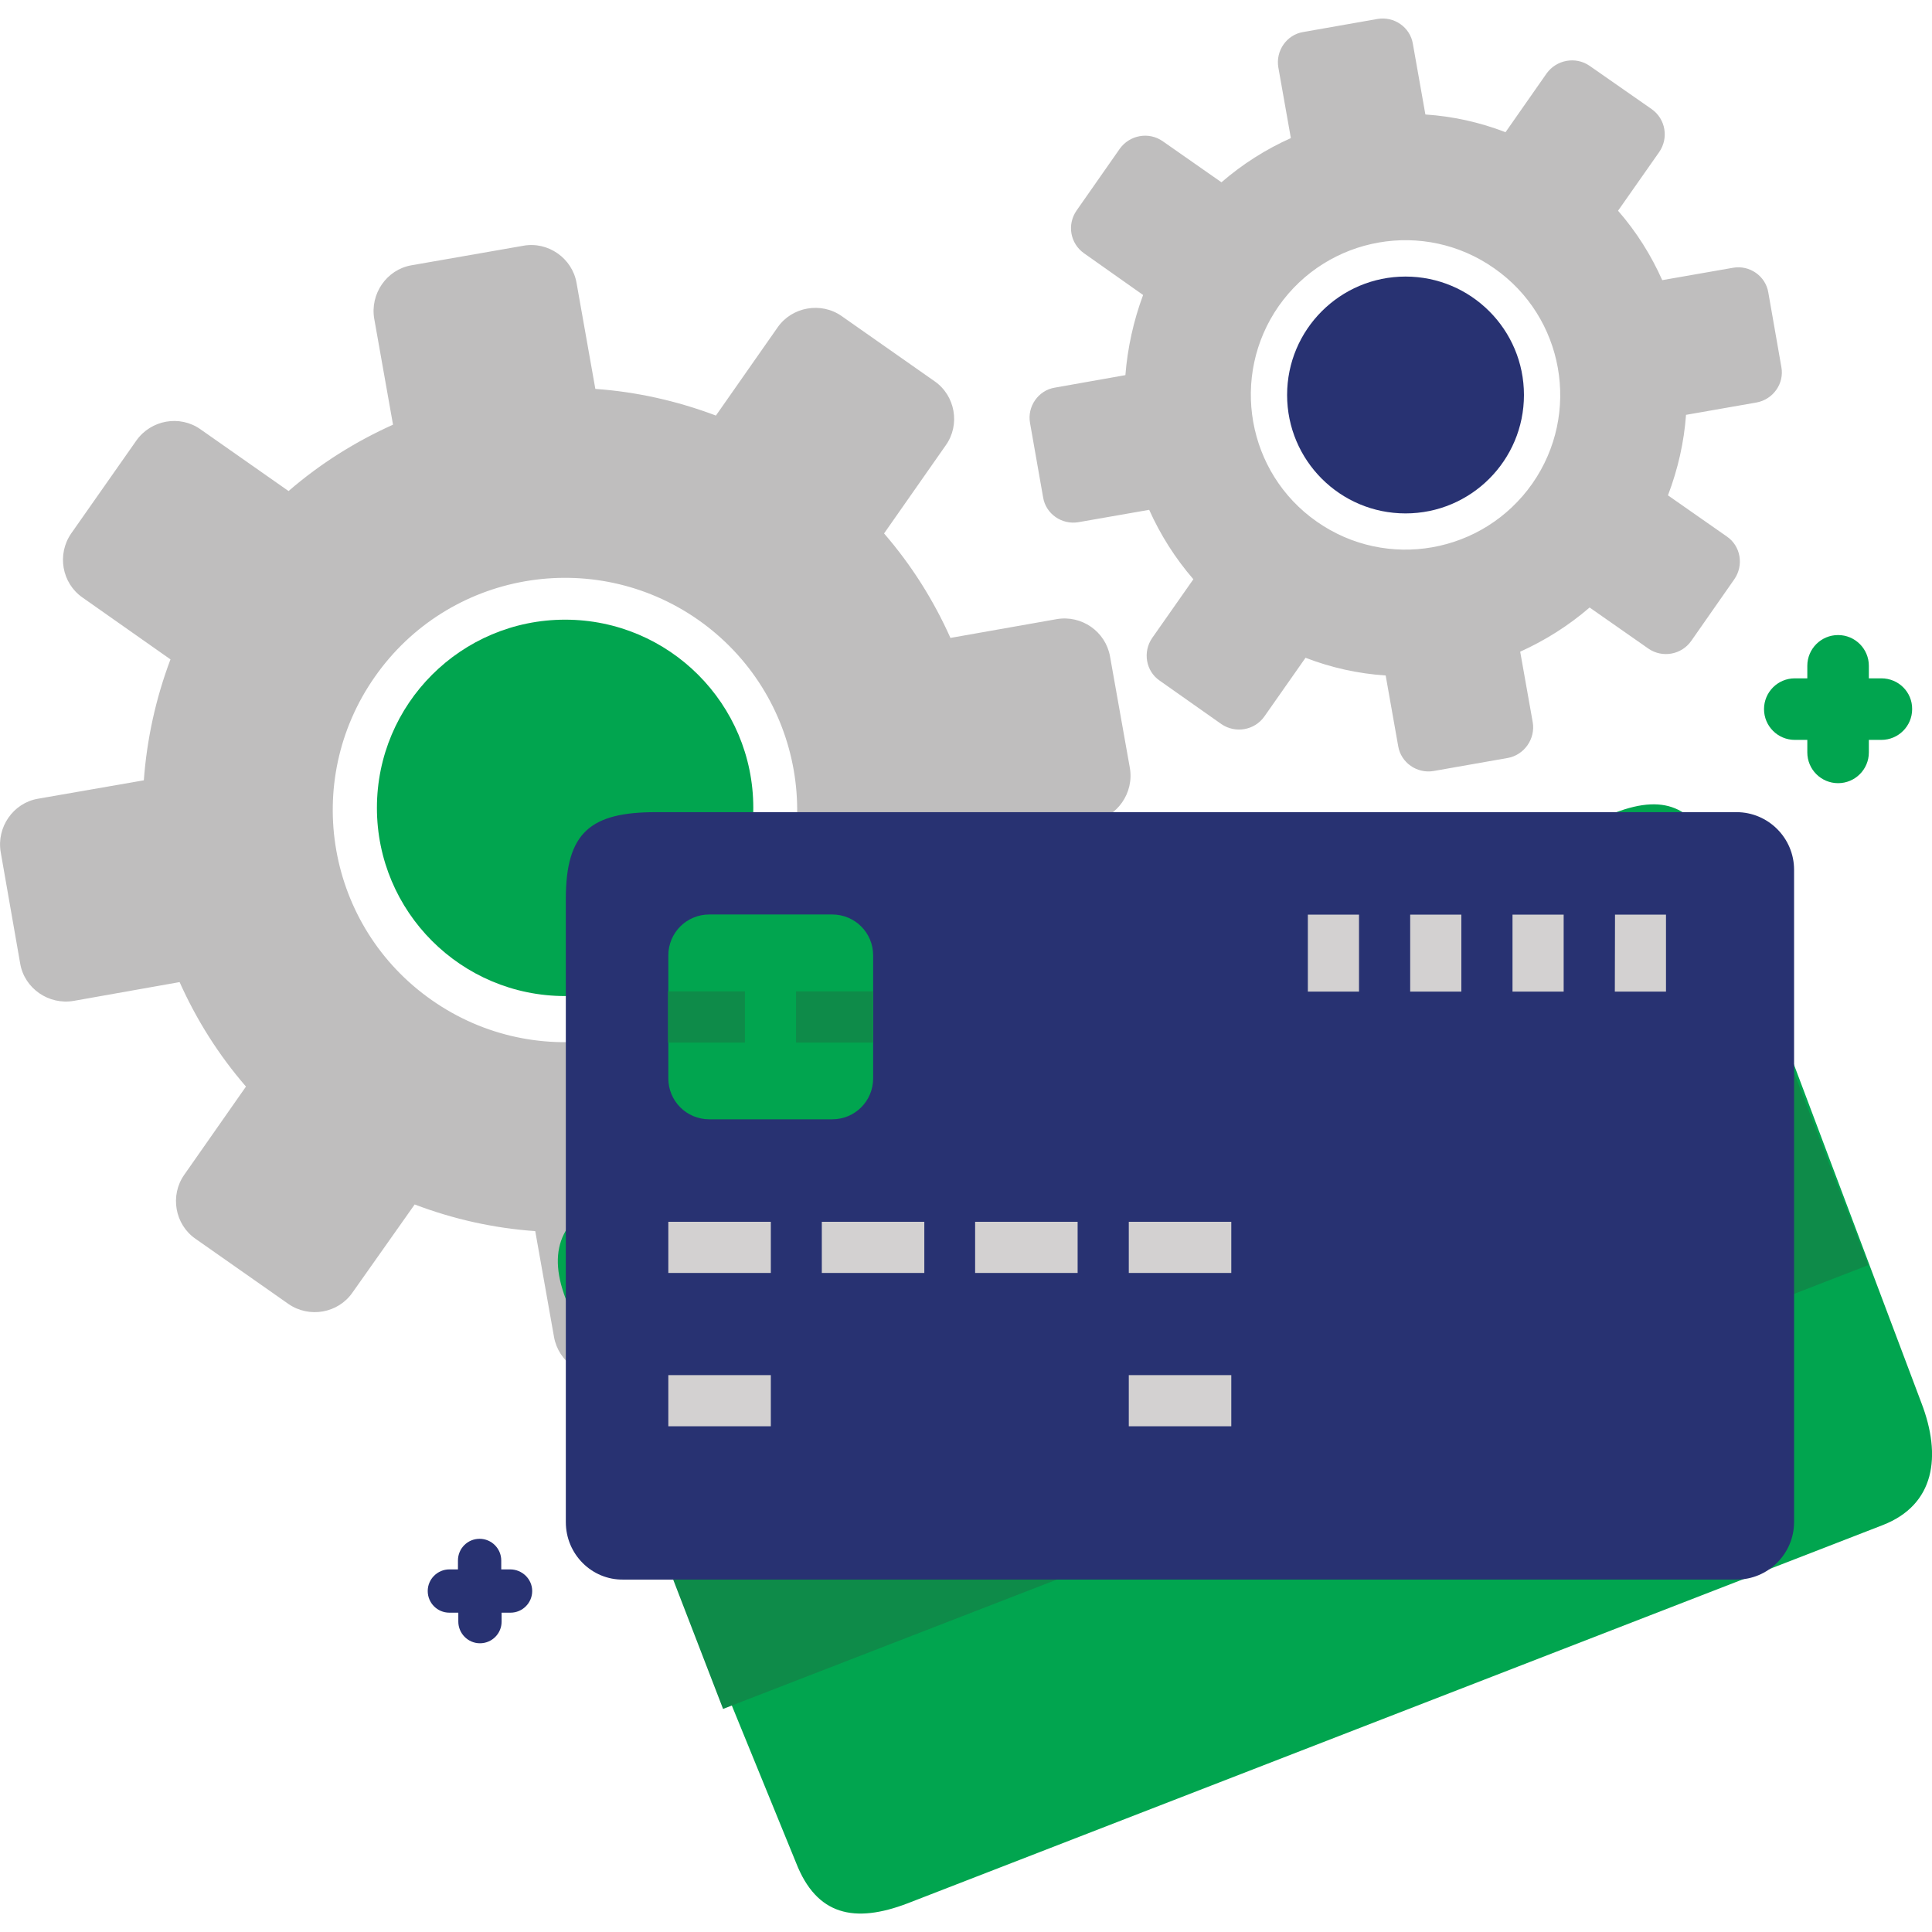
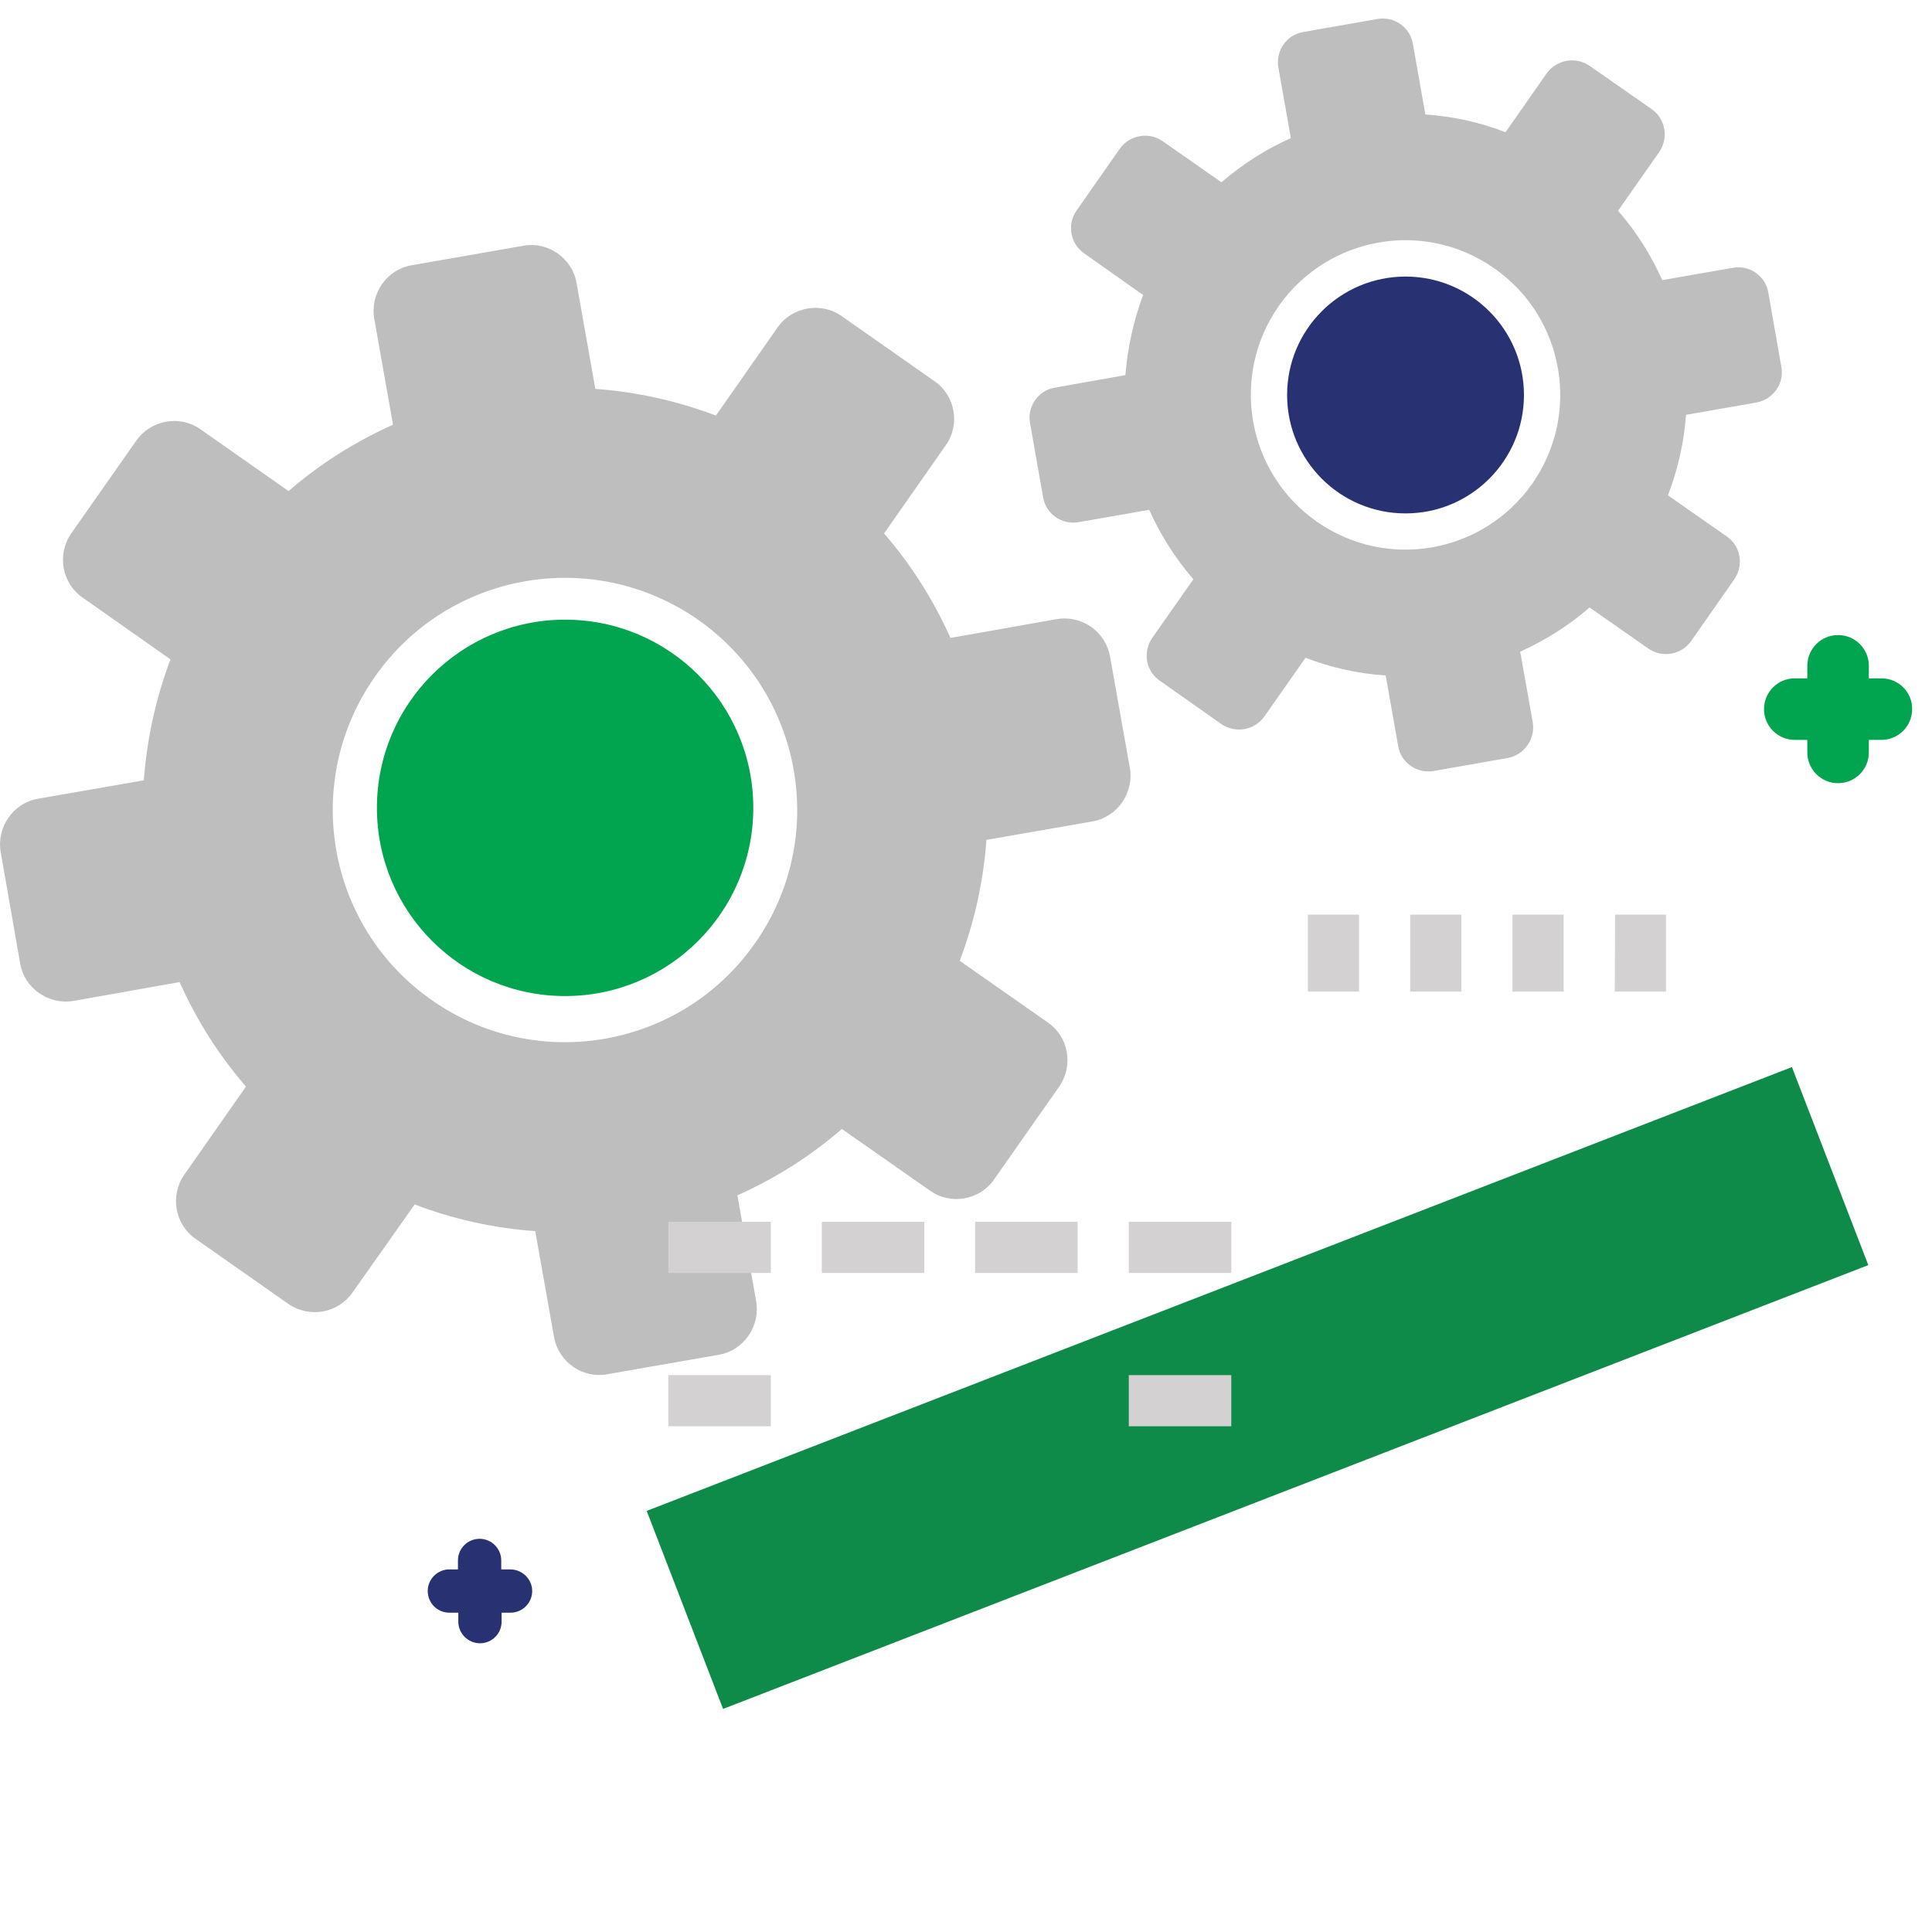
<svg xmlns="http://www.w3.org/2000/svg" version="1.1" id="Layer_1" x="0" y="0" viewBox="0 0 1080 1080" style="enable-background:new 0 0 1080 1080" xml:space="preserve">
  <style>.st0{fill:#01A54F}.st1{fill:#283272}.st3{fill:#01A54F}.st4{fill:#0e8b49}.st5{fill:#d3d1d1}</style>
  <circle class="st0" cx="315.9" cy="451.6" r="105.2" />
  <circle class="st1" cx="785.7" cy="220.8" r="66.2" />
  <path d="M606 141.6c-7.8-5.5-9.6-16.1-4.2-23.9L626 83.1c5.5-7.6 16.1-9.6 23.9-4.2l32.9 23c11.8-10.2 24.9-18.5 38.8-24.7l-7-39.5c-1.6-9.2 4.6-18.3 13.9-19.8l41.5-7.3c9.3-1.6 18.3 4.6 19.8 13.9l7 39.5c15.2 1 30.3 4.3 44.8 9.9l23-32.9c5.5-7.6 16.2-9.6 24-4.2L923.3 61c7.8 5.5 9.6 16.2 4.2 24l-23 32.8c10.3 11.8 18.5 24.9 24.7 38.8l39.5-6.9c9.3-1.7 18.3 4.6 19.8 13.8l7.3 41.7c1.7 9.2-4.6 18.1-13.9 19.8l-39.4 6.9c-1.1 15.2-4.5 30.3-10.1 45l32.9 23c7.8 5.3 9.6 16.1 4.2 23.9l-24.1 34.5c-5.5 7.8-16.2 9.6-23.9 4.3l-32.9-23c-11.8 10.2-24.9 18.4-38.8 24.7l7 39.4c1.6 9.3-4.7 18.3-13.9 20l-41.5 7.3c-9.3 1.6-18.3-4.7-19.8-13.9l-7-39.5c-15.2-1-30.3-4.3-44.8-9.9l-23 32.8c-5.5 7.8-16.2 9.6-24 4.3l-34.5-24.3c-7.8-5.3-9.6-16.1-4.2-23.9l23-32.8c-10.3-11.9-18.5-25-24.7-38.8l-39.5 6.9c-9.3 1.6-18.3-4.6-19.8-13.9l-7.3-41.5c-1.7-9.2 4.6-18.3 13.8-19.8l39.5-7c1.2-15.1 4.5-30.3 9.9-44.8l-33-23.3zM46.1 334c-11.5-8-14.4-24.1-6.3-35.8l36.4-51.9c8.2-11.6 24.3-14.5 35.9-6.3l49.2 34.5c17.8-15.4 37.5-27.7 58.4-37.1l-10.5-59.2c-2.4-13.9 6.9-27.5 20.8-29.9l62.4-10.9c13.9-2.6 27.5 6.9 29.9 20.8l10.5 59.2c22.7 1.6 45.4 6.6 67.4 14.9l34.5-49.3c8-11.5 24.3-14.4 35.8-6.3l51.9 36.4c11.6 8 14.5 24.3 6.3 35.8l-34.5 49.3c15.4 17.8 27.7 37.4 37.1 58.4l59.4-10.5c13.9-2.4 27.3 6.9 29.8 20.8l11.1 62.4c2.4 13.9-7 27.5-21 29.9l-59.2 10.3c-1.6 22.9-6.6 45.6-14.9 67.6l49.3 34.5c11.6 8 14.4 24.1 6.3 35.8l-36.4 51.9c-8 11.6-24.3 14.5-35.8 6.3l-49.3-34.5c-17.7 15.4-37.4 27.7-58.4 37.1l10.5 59.2c2.4 13.9-6.9 27.5-20.8 29.9l-62.4 10.9c-13.9 2.6-27.3-6.9-29.8-20.8l-10.5-59.2c-22.9-1.6-45.6-6.6-67.4-14.9L197 722.6c-8 11.5-24.1 14.4-35.8 6.3l-51.9-36.4c-11.6-8-14.4-24.3-6.3-35.8l34.5-49.3c-15.4-17.8-27.7-37.4-37.1-58.4l-59.2 10.5c-13.9 2.4-27.5-6.9-29.9-20.8L.4 476.4c-2.4-13.9 6.9-27.5 20.8-29.9l59.2-10.3c1.7-22.9 6.6-45.6 14.9-67.6L46.1 334zm376 193.2c-41.1 58.8-122 73-180.7 31.9-58.8-41.1-73-122-31.9-180.7 41.1-58.8 122-73 180.8-31.9 58.7 41.2 73 122.1 31.8 180.7zm434.5-256.9c-27.5 39.2-81.4 48.7-120.5 21.3-39.1-27.3-48.6-81.4-21.3-120.5 27.5-39.1 81.4-48.6 120.5-21.1 39.1 27.3 48.6 81.2 21.3 120.3z" style="fill-rule:evenodd;clip-rule:evenodd;fill:#bfbebe" />
  <path class="st1" d="M285.2 877.3h-5v-5c0-6.6-5.4-12.1-12.1-12.1s-12.1 5.4-12.1 12.1v5h-4.8c-6.6 0-12.1 5.4-12.1 12.1 0 6.7 5.4 12.1 12.1 12.1h5v5c0 6.6 5.4 12.1 12.1 12.1s12.1-5.4 12.1-12.1v-5h5c6.6 0 12.1-5.4 12.1-12.1 0-6.7-5.6-12.1-12.3-12.1z" />
  <path class="st0" d="M1051.7 379.2h-7v-7c0-9.5-7.7-17.2-17.2-17.2s-17.2 7.7-17.2 17.2v7h-7c-9.5 0-17.2 7.7-17.2 17.2s7.7 17.2 17.2 17.2h7v7c0 9.5 7.7 17.2 17.2 17.2s17.2-7.7 17.2-17.2v-7h7c9.5 0 17.2-7.7 17.2-17.2.1-9.5-7.6-17.2-17.2-17.2z" />
-   <path class="st3" d="M445 1041.3 316.3 726.2c-11.3-29.5-1-47.8 28.5-59.1l558-212.8c29.5-11.3 45.8-2.1 57.3 27.4l114 302.6c11.3 29.5 7.7 56.9-21.8 68.3l-545 211.4c-29.6 11.3-50.8 6.8-62.3-22.7z" />
  <path class="st4" d="M1001.7 596.5 361.5 844.6l42.7 110.7 640.2-248.1-42.7-110.7z" />
-   <path class="st1" d="M316.3 850.9V502.5c0-37.3 13.9-48.5 50.4-48.5h604c17.8 0 32.2 14.5 32.2 32.2v364.6c0 17.8-14.5 32.2-32.2 32.2H348.5c-17.7.3-32.2-14.2-32.2-32.1z" />
  <path class="st5" d="M373.6 683h57.3v28.6h-57.3V683zM373.6 768.7h57.3v28.6h-57.3v-28.6zM631 768.7h57.3v28.6H631v-28.6zM459.4 683h57.3v28.6h-57.3V683zM545.1 683h57.3v28.6h-57.3V683zM631 683h57.3v28.6H631V683zM902.8 511.3h28.5v43h-28.6l.1-43zM845.5 511.3h28.6v43h-28.6v-43zM788.3 511.3h28.6v43h-28.6v-43zM731.1 511.3h28.6v43h-28.6v-43z" />
-   <path class="st3" d="M373.6 602.8v-68.7c0-12.7 10.2-22.9 22.9-22.9h68.7c12.7 0 22.9 10.2 22.9 22.9v68.7c0 12.7-10.2 22.9-22.9 22.9h-68.7c-12.7 0-22.9-10.2-22.9-22.9z" />
-   <path class="st4" d="M373.6 554.2h42.8v28.6h-43v-28.6h.2zM445 554.2h43v28.6h-43v-28.6z" />
</svg>